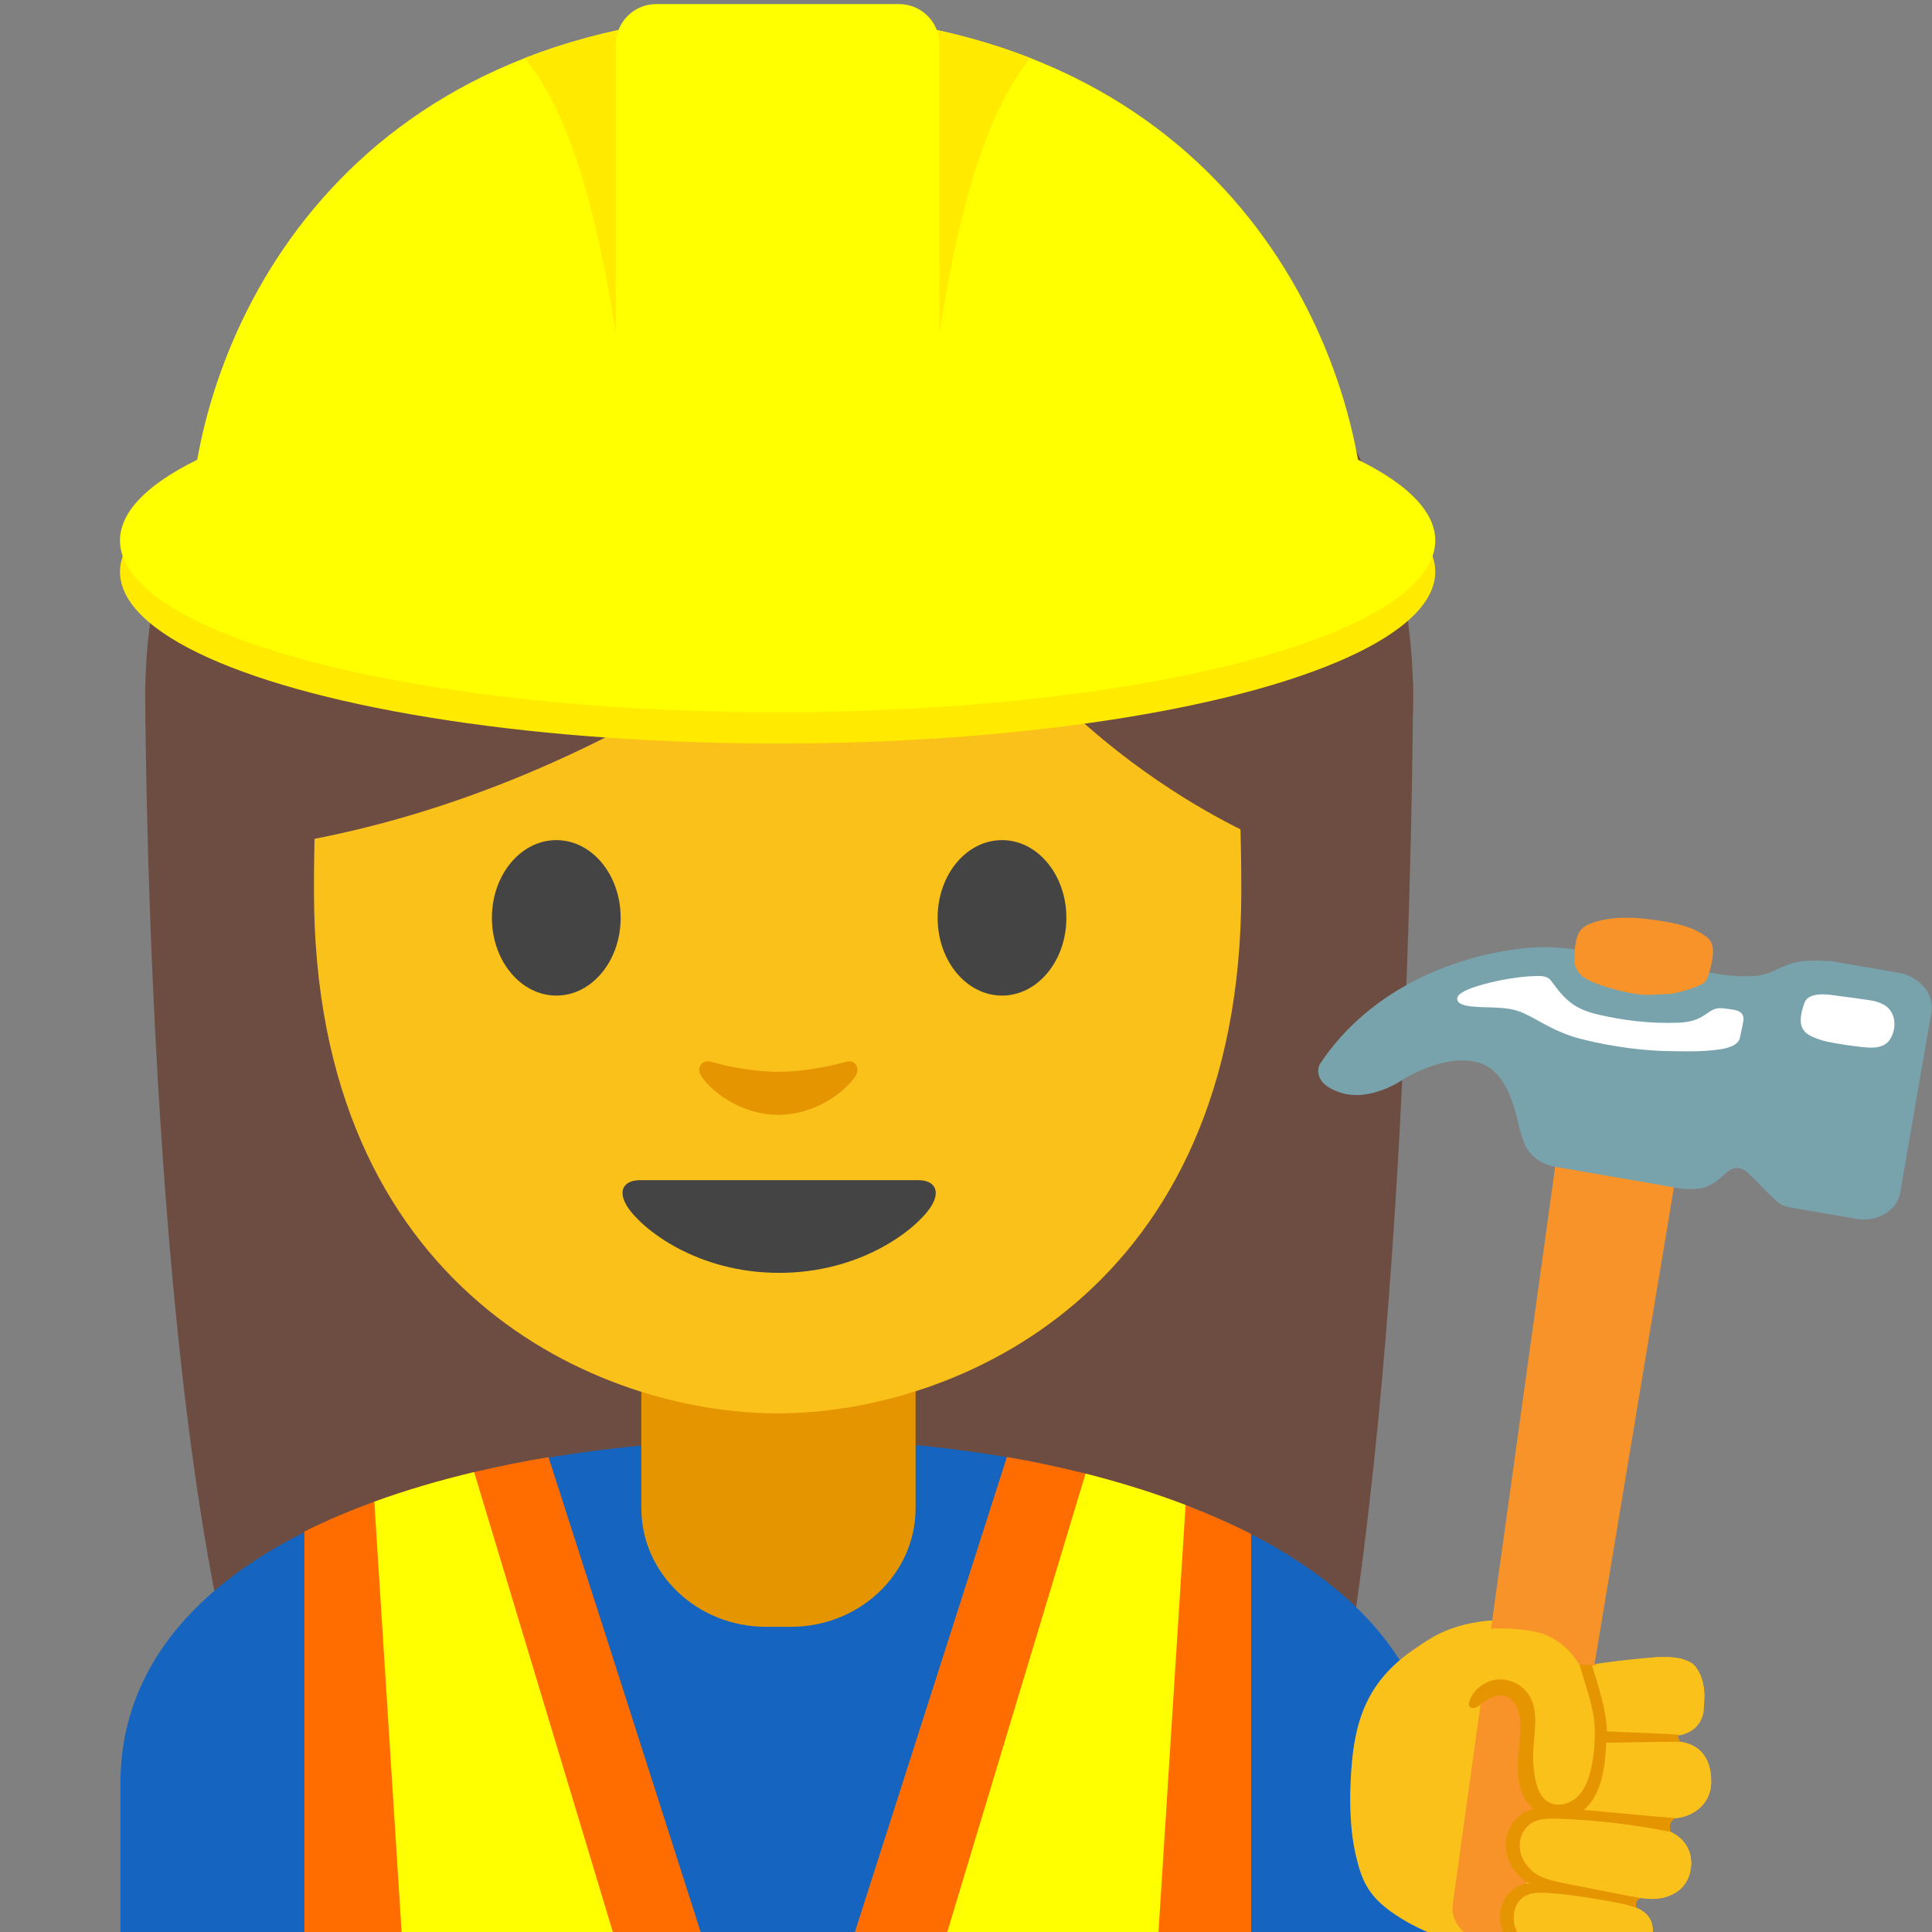
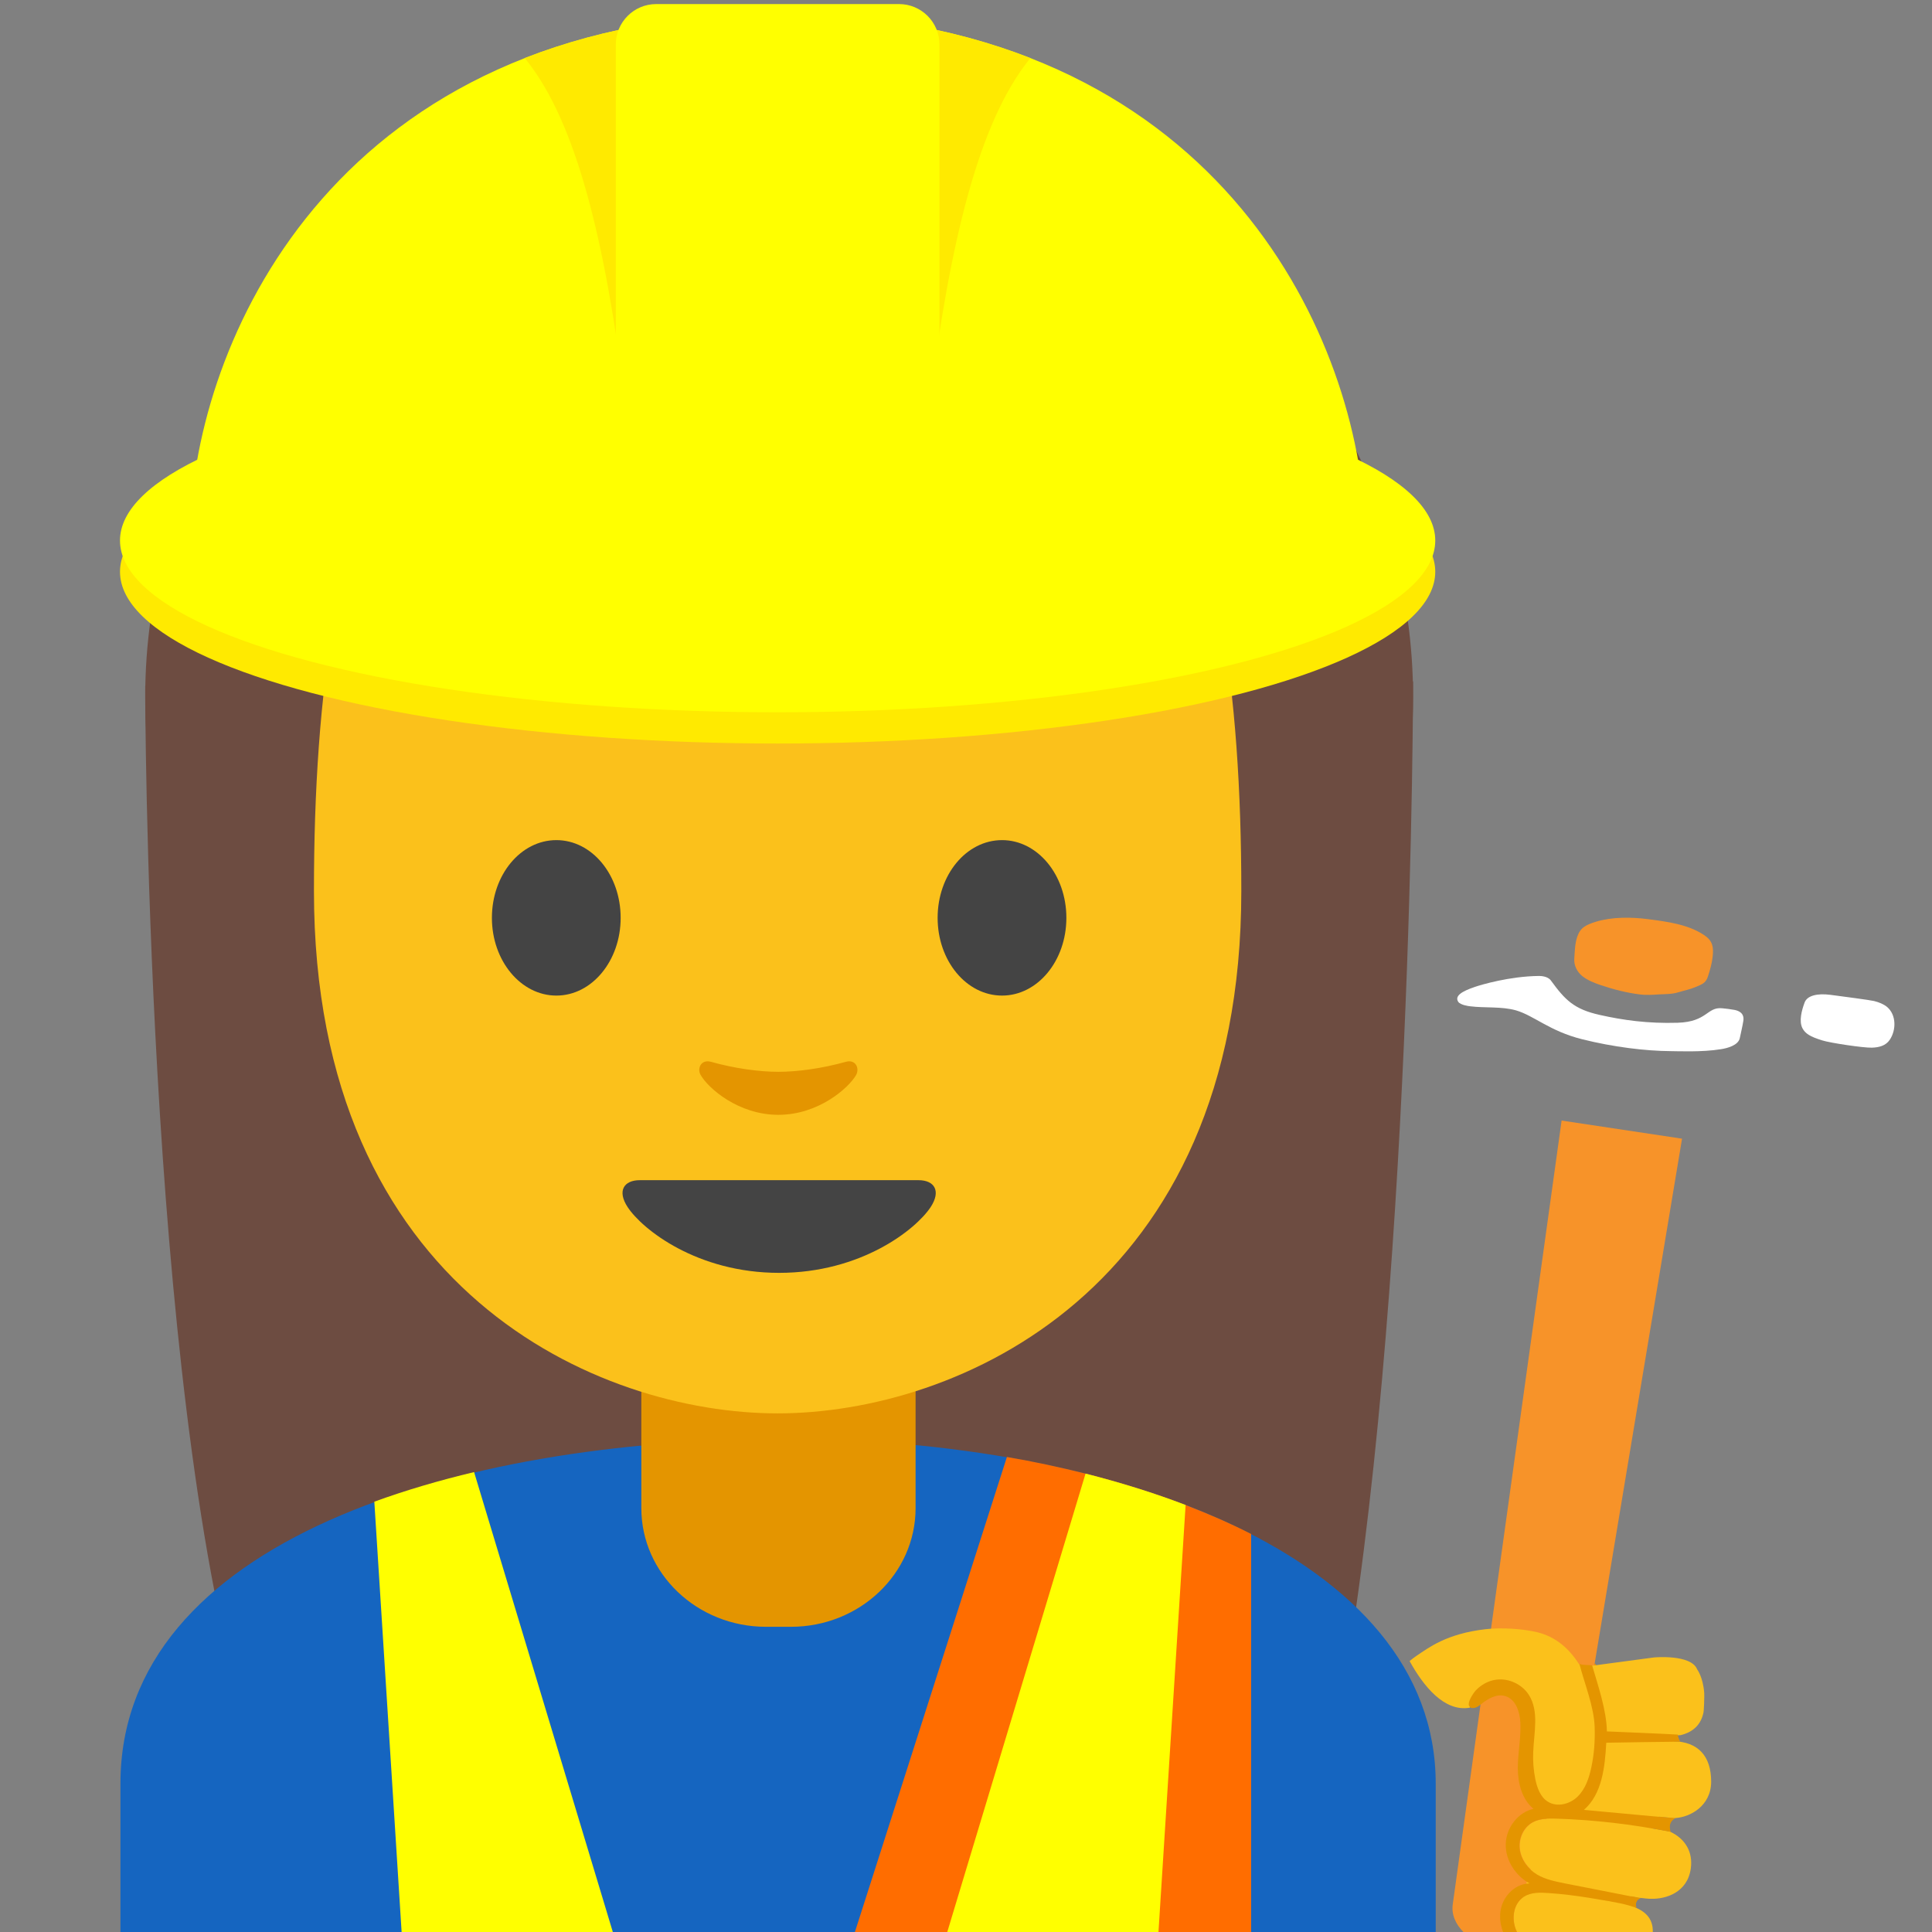
<svg xmlns="http://www.w3.org/2000/svg" xmlns:xlink="http://www.w3.org/1999/xlink" width="128" height="128" style="enable-background:new 0 0 128 128;">
  <rect width="100%" height="100%" fill="#808080" stroke="none" />
  <g>
    <path id="XMLID_53_" d="M16.14,113.61C9.62,91.27,9.62,45.47,9.62,45.47l84-0.33c0,0,0,41.49-4.88,68.19 L16.14,113.61z" style="fill:#6D4C41;" />
    <g id="XMLID_51_">
      <ellipse id="XMLID_52_" cx="51.62" cy="46.19" rx="42" ry="39.5" style="fill:#6D4C41;" />
    </g>
    <path id="XMLID_50_" d="M7.98,118.17v9.89h87.14v-9.89c0-15.17-21.39-22.87-43.24-22.84 C30.17,95.36,7.98,102.11,7.98,118.17z" style="fill:#1565C0;" />
    <path id="XMLID_49_" d="M51.57,90.33h-9.08v9.59c0,4.34,3.7,7.86,8.26,7.86h1.65c4.56,0,8.26-3.52,8.26-7.86 v-9.59H51.57z" style="fill:#E49500;" />
    <path id="XMLID_48_" d="M51.52,13.65c-24.35,0-30.72,18.87-30.72,45.39c0,26.51,18.89,34.6,30.72,34.6 c11.83,0,30.72-8.09,30.72-34.6C82.24,32.53,75.87,13.65,51.52,13.65z" style="fill:#FBC11B;" />
    <path id="XMLID_47_" d="M60.85,78.19c-1.29,0-9.23,0-9.23,0s-7.94,0-9.23,0c-1.06,0-1.51,0.71-0.81,1.78 c0.98,1.49,4.61,4.36,10.04,4.36s9.06-2.87,10.04-4.36C62.36,78.9,61.91,78.19,60.85,78.19z" style="fill:#444444;" />
    <g id="XMLID_44_">
      <path id="XMLID_46_" d="M41.12,60.81c0,2.84-1.9,5.15-4.26,5.15c-2.35,0-4.27-2.3-4.27-5.15 c0-2.85,1.91-5.15,4.27-5.15C39.22,55.66,41.12,57.96,41.12,60.81" style="fill:#444444;" />
      <path id="XMLID_45_" d="M62.12,60.81c0,2.84,1.9,5.15,4.27,5.15c2.35,0,4.26-2.3,4.26-5.15 c0-2.85-1.91-5.15-4.26-5.15C64.02,55.66,62.12,57.96,62.12,60.81" style="fill:#444444;" />
    </g>
    <path id="XMLID_43_" d="M56.03,70.35c-1.57,0.44-3.2,0.66-4.46,0.66s-2.89-0.22-4.46-0.66 c-0.67-0.19-0.94,0.45-0.69,0.87c0.5,0.88,2.5,2.64,5.15,2.64c2.65,0,4.65-1.77,5.15-2.64C56.96,70.79,56.7,70.16,56.03,70.35z" style="fill:#E49500;" />
-     <path id="XMLID_42_" d="M60.7,34.51c-3.23,3.11-19.29,17.58-41.42,21.35V26.2c0,0,9.55-18.95,32.47-18.95 s32.47,19.43,32.47,19.43v29.19c0,0-15.02-5.76-22.56-21.17C61.48,34.32,61,34.22,60.7,34.51z" style="fill:#6D4C41;" />
    <g>
      <g>
-         <path d="M36.34,96.54c-1.68,0.28-3.32,0.61-4.92,0.99c-2.31,0.55-4.53,1.2-6.61,1.96 c-1.63,0.59-3.19,1.25-4.64,1.98v26.56h6.46h14h5.8l-6.18-19.31L36.34,96.54z" style="fill:#FF6D00;" />
        <path d="M78.55,99.71c-2.09-0.8-4.31-1.49-6.63-2.08c-1.69-0.42-3.43-0.8-5.21-1.1l-3.9,12.19l-6.18,19.31 h6.13h14h6.13v-26.4C81.52,100.93,80.06,100.29,78.55,99.71z" style="fill:#FF6D00;" />
      </g>
      <path d="M24.8,99.49l1.81,28.54h14l-9.2-30.5C29.1,98.08,26.89,98.73,24.8,99.49z" style="fill:#FFFF00;" />
      <path d="M71.92,97.63l-9.17,30.4h14l1.8-28.32C76.46,98.91,74.24,98.22,71.92,97.63z" style="fill:#FFFF00;" />
    </g>
    <g>
      <ellipse id="XMLID_41_" cx="51.52" cy="37.88" rx="43.57" ry="11.38" style="fill:#FFEA00;" />
      <ellipse id="XMLID_40_" cx="51.52" cy="35.81" rx="43.57" ry="11.38" style="fill:#FFFF00;" />
      <g id="XMLID_37_">
        <defs>
          <path id="XMLID_38_" d="M90.42,34.28L90.42,34.28C89.77,22.02,80.53,1.42,52.28,0.89c0,0-0.53-0.02-0.76-0.01 c-0.23,0-0.76,0.01-0.76,0.01C22.5,1.42,13.26,22.02,12.62,34.28l0,0C12.62,43.87,90.42,43.87,90.42,34.28z" />
        </defs>
        <use style="overflow:visible;fill:#FFFF00;" xlink:href="#XMLID_38_" />
        <clipPath id="XMLID_2_">
          <use style="overflow:visible;" xlink:href="#XMLID_38_" />
        </clipPath>
        <path id="XMLID_39_" d="M34.22,3.23l6.95-2.35l0,23.75 C39.76,14.37,37.74,6.94,34.22,3.23z" style="clip-path:url(#XMLID_2_);fill:#FFEA00;" />
        <path d="M68.81,3.23l-6.95-2.35v23.75C63.28,14.37,65.3,6.94,68.81,3.23z" style="clip-path:url(#XMLID_2_);fill:#FFEA00;" />
      </g>
      <path d="M59.57,37.61h-16.1c-1.47,0-2.67-1.2-2.67-2.67v-32c0-1.47,1.2-2.67,2.67-2.67h16.1 c1.47,0,2.67,1.2,2.67,2.67v32C62.24,36.42,61.04,37.61,59.57,37.61z" style="fill:#FFFF00;" />
    </g>
    <g>
-       <path d="M101.86,107.61c1.5,0.37,2.46,1.43,3.13,2.75c1.67-0.3,4.55-0.6,5.39-0.58 c0.99,0.03,2.3,0.14,2.52,2.17c0.14,1.32-0.36,2.41-2.05,2.57c-0.63,0.06-1.28,0.1-1.92,0.13l0.23,0.74 c0.59-0.01,1.12-0.03,1.53-0.03c1.71-0.02,2.68,0.89,2.68,2.7c0,1.59-1.37,2.34-2.37,2.4c-0.53,0.03-2.01-0.05-3.47-0.19 l-0.15,0.31l-0.06,0.09c0.92,0.14,1.8,0.29,2.42,0.4c1.67,0.3,2.47,1.41,2.28,2.73c-0.23,1.6-1.66,2.04-2.65,2.01 c-0.74-0.02-3.34-0.43-5.08-0.8l-0.34,0.49c0.12,0.02,0.25,0.04,0.39,0.06c0.02,0,0.04,0.01,0.07,0.01 c0.12,0.02,0.23,0.04,0.35,0.06c0.03,0,0.05,0.01,0.08,0.01c0.14,0.02,0.28,0.05,0.42,0.07c0.01,0,0.01,0,0.02,0 c0.15,0.02,0.3,0.05,0.45,0.08c0.03,0,0.06,0.01,0.08,0.01c0.12,0.02,0.23,0.04,0.35,0.06c0.05,0.01,0.09,0.02,0.14,0.02 c0.1,0.02,0.2,0.04,0.29,0.05c0.05,0.01,0.1,0.02,0.15,0.03c0.1,0.02,0.19,0.04,0.28,0.05c0.05,0.01,0.09,0.02,0.14,0.03 c0.13,0.03,0.27,0.05,0.39,0.08c1.53,0.32,2.11,1.01,1.92,2.22c-0.26,1.7-1.97,2.08-2.88,1.99c-0.91-0.08-3.97-0.71-4.97-1.15 c-0.06-0.03-0.12-0.06-0.18-0.09l-0.35,0.5c-4.5-0.3-7.73-2.18-7.73-2.18c-2.64-1.48-3.08-2.62-3.52-4.43 c-0.5-2.06-0.38-4.5-0.36-4.88c0.16-4.1,1.07-6.75,4.38-8.95c0.8-0.53,1.97-1.46,4.56-1.76 C99.42,107.29,100.86,107.36,101.86,107.61z" style="fill:#FBC11B;" />
      <path d="M105.6,114.42c0,0,0.04-2.06-0.61-4.06l0.72-0.13c0,0,0.51,1.42,0.69,3.52 c0.03,0.34,0.04,0.65,0.04,0.95l0.64-0.04l4.29-0.24c0,0-0.32,0.06-0.32,0.54c0,0.2,0.12,0.33,0.21,0.41 c-0.18-0.02-0.38-0.04-0.58-0.03l-4.26,0.11c-0.01,0.12-0.01,0.24-0.02,0.37c-0.1,1.74-0.51,3.41-1.48,4.05 c3.22,0.38,6.08,0.57,6.08,0.57c-0.56,0.23-0.32,0.91-0.32,0.91c-2.17-0.59-7.43-0.9-7.43-0.9c-2.22-0.19-2.52,1.31-2.52,1.31 c-0.41,1.81,1.56,2.64,1.56,2.64c0.26,0.15,2.61,0.62,4.29,0.94l1.68,0.31l0,0h0l0.47,0.09c-0.05-0.01-0.25-0.02-0.33,0.31 c-0.04,0.16,0,0.27,0.03,0.34c-0.25-0.11-0.55-0.21-0.9-0.28c-0.79-0.16-3.18-0.55-3.36-0.58l-0.6-0.08 c-1.98-0.26-2.46,0.09-2.46,0.09c-1.1,0.58-0.78,1.98-0.78,1.98c0.24,1.35,1.73,1.77,1.73,1.77c0.57,0.17,3.59,0.9,3.59,0.9 l-4.57-0.6c-0.32-0.1-0.44-0.25-0.62-0.39c-1.61-1.32-0.93-3.11-0.93-3.11c0.25-0.69,0.77-1,0.77-1c0.31-0.19,0.67-0.29,1.04-0.33 c-1.87-0.99-1.57-2.99-1.57-2.99c0.24-1.23,1.13-1.75,1.83-1.97c-0.06-0.05-0.13-0.1-0.19-0.16c0,0-1.2-0.79-0.76-4.18 c0.15-1.14,0.13-1.3,0.01-2.02c0,0-0.43-1.54-1.71-1.05c0,0-0.43,0.11-1.1,0.64c0,0-0.54,0.42-0.53-0.24 c0-0.2,0.14-0.56,0.41-0.87c0,0,0.28-0.33,0.97-0.52c0,0,1.79-0.71,2.68,1.08c0.47,0.94,0.38,1.56,0.23,2.52c0,0-0.28,3.03,0.51,4 c0,0,0.78,0.89,2.03,0.34C104.16,119.36,105.86,118.42,105.6,114.42z" style="fill:#E49500;" />
    </g>
    <g>
      <g>
        <g>
          <path d="M96.25,126.16l7.21-51.92l7.98,1.2l-8.61,51.71c-0.2,1.33-1.83,2.19-3.63,1.92 C97.38,128.8,96.05,127.49,96.25,126.16z" style="fill:#F79329;" />
          <g>
            <defs>
-               <path id="SVGID_1_" d="M87.43,70.52c3.43-5.21,9.39-7.36,14.03-7.74c1.2-0.1,2.4,0.06,3.28,0.16 c1.53,0.18,4.73,0.82,4.73,0.82l3.96,0.69c0.1,0.02,0.19,0.05,0.29,0.07c0.84,0.13,1.79,0.21,2.65,0.13 c1.07-0.1,1.59-0.71,2.8-0.93c0.58-0.1,1.22-0.1,1.77-0.05c0.19-0.01,0.38,0,0.57,0.04l0.4,0.07 c0.22,0.03,0.36,0.06,0.36,0.06l3.52,0.61c1.4,0.24,2.37,1.41,2.17,2.6l-2.07,11.98c-0.21,1.19-1.52,1.96-2.92,1.72 l-3.52-0.61c0,0-0.15-0.02-0.36-0.06l-0.4-0.07c-0.19-0.03-0.38-0.09-0.55-0.15c-0.53-0.15-2.06-2.04-2.57-2.33 c-1.07-0.61-1.36,0.79-2.7,1.15c-0.76,0.2-1.67,0.04-1.91,0l-0.32-0.06c-0.26-0.04-0.5-0.08-0.63-0.11l0,0l-6.98-1.21 c-0.98-0.17-1.73-0.79-2.04-1.55c-0.08-0.21-0.29-0.87-0.33-1.04c-0.39-1.72-1-4.04-3.04-4.39c-2.23-0.39-4.68,1.21-4.68,1.21 s-2.16,1.52-4.16,0.85C86.8,71.72,87.43,70.52,87.43,70.52z" />
-             </defs>
+               </defs>
            <use style="overflow:visible;fill:#78A3AD;" xlink:href="#SVGID_1_" />
            <clipPath id="SVGID_2_">
              <use style="overflow:visible;" xlink:href="#SVGID_1_" />
            </clipPath>
          </g>
        </g>
        <path d="M104.49,62.08c-0.15,0.45-0.16,0.99-0.19,1.46c-0.03,0.42,0.19,0.85,0.52,1.12 c0.34,0.28,0.82,0.47,1.24,0.61c0.84,0.28,1.68,0.5,2.56,0.61c0.44,0.06,0.87,0.03,1.31,0c0.42-0.02,0.86-0.01,1.27-0.14 c0.36-0.11,0.77-0.19,1.12-0.34c0.44-0.19,0.69-0.25,0.84-0.72c0.14-0.44,0.26-0.85,0.31-1.31c0.07-0.64-0.01-1.05-0.57-1.42 c-1.06-0.71-2.46-0.89-3.68-1.05c-1.15-0.15-2.41-0.16-3.5,0.17C105.08,61.28,104.7,61.44,104.49,62.08z" style="fill:#F79329;" />
      </g>
      <path d="M120.73,68.93c-0.81-0.25-1.12-0.45-1.31-0.8c-0.25-0.48-0.05-1.2,0.14-1.71 c0.17-0.47,0.86-0.62,1.71-0.51c0.85,0.11,2.65,0.35,2.89,0.41c0.33,0.08,0.64,0.21,0.86,0.39c0.62,0.52,0.62,1.53,0.18,2.18 c-0.26,0.39-0.71,0.51-1.19,0.52C123.49,69.43,121.26,69.1,120.73,68.93z" style="fill:#FFFFFF;" />
      <path d="M114.03,69.51c-1.27,0.21-2.9,0.13-3.34,0.13c-1.66-0.01-3.81-0.27-5.88-0.79 c-2.15-0.54-3.17-1.56-4.37-1.91c-0.94-0.27-2.08-0.15-3.03-0.27c-0.1-0.01-0.65-0.08-0.8-0.3c-0.25-0.39,0.25-0.7,1.12-0.99 c0.41-0.14,2.29-0.7,4.23-0.72c0.11,0,0.58,0.01,0.79,0.3c0.94,1.29,1.53,1.9,3.23,2.28c1.55,0.35,3.2,0.58,5.17,0.52 c1.97-0.06,1.93-1.06,2.95-0.96c0.24,0.02,0.55,0.06,0.82,0.11c0.59,0.12,0.62,0.49,0.58,0.73c-0.06,0.38-0.18,0.86-0.23,1.12 C115.18,69.26,114.42,69.45,114.03,69.51z" style="fill:#FFFFFF;" />
    </g>
    <path d="M110.89,120.45c0.04,0,0.08,0,0.11,0c0.99-0.06,2.36-0.81,2.37-2.4c0-1.74-0.89-2.64-2.48-2.69 c0,0-0.03-0.16-0.07-0.37c0.17-0.01,0.35-0.02,0.52-0.03c0.88-0.21,1.34-0.74,1.5-1.42c0.06-0.1,0.08-1.24,0.07-1.37 c-0.08-1.07-0.47-1.57-0.47-1.57c-0.4-1.02-2.86-0.79-2.86-0.79l-4.49,0.6c-0.16-0.05-0.32-0.1-0.47-0.15 c-0.65-1.02-1.52-1.81-2.77-2.12c-1-0.24-2.43-0.32-3.44-0.2c-2.59,0.3-3.76,1.23-4.56,1.76c-0.17,0.11-0.31,0.23-0.46,0.35 c0.91,1.65,2.29,3.38,3.98,3.09c0.11-0.25,0.29-0.51,0.37-0.6c0.36-0.39,0.86-0.67,1.39-0.73c0.83-0.1,1.69,0.31,2.14,1.01 c0.7,1.08-0.11,2.51-0.16,3.8c-0.02,0.61,0.48,1.2,0.6,1.8c0.11,0.57,0.33,1.17,0.82,1.48c0.03,0.02,0.08,0.02,0.11,0.04 c-0.03,0.1-0.1,0.3-0.18,0.56c-0.32,0.02-0.63,0.08-0.9,0.23c-0.62,0.34-0.94,1.09-0.86,1.78c0.06,0.51,0.33,0.98,0.71,1.33 c-0.24,0.78-0.44,1.48-0.54,1.89c-0.69,0.53-0.76,1.66-0.28,2.41c0.5,0.79,1.42,1.22,2.33,1.45s1.85,0.31,2.74,0.61 c-0.05-0.01-0.09-0.01-0.14-0.02c0.45,0.08,0.83,0.14,1.07,0.16c0.9,0.08,2.62-0.3,2.88-1.99c0.15-0.97-0.21-1.6-1.14-1.98 c-0.07-0.25-0.19-0.53-0.26-0.74c0.17,0.03,0.35,0.07,0.52,0.1c0.33,0.04,0.61,0.07,0.78,0.07c0.99,0.03,2.43-0.41,2.65-2.01 c0.15-1.06-0.34-1.97-1.4-2.45c-0.39-0.08-0.79-0.14-1.18-0.21c0.16-0.26,0.32-0.52,0.48-0.77 C110.24,120.39,110.57,120.42,110.89,120.45z" style="fill:#FBC11B;" />
    <path d="M111.33,115.39c-0.14-0.18-0.17-0.47-0.17-0.47c-0.01,0-0.02,0-0.03,0 c-0.36-0.03-4.67-0.21-4.67-0.21c-0.02-1.39-0.59-3.05-0.98-4.38c-0.26-0.03-0.57,0-0.84-0.09c0.34,1.31,0.97,2.84,1.01,4.18 c0.03,0.9-0.03,1.79-0.22,2.67c-0.15,0.71-0.39,1.43-0.91,1.94c-0.52,0.51-1.37,0.72-1.98,0.33c-0.49-0.31-0.7-0.91-0.82-1.48 c-0.12-0.6-0.17-1.21-0.14-1.81c0.05-1.29,0.4-2.7-0.29-3.78c-0.45-0.7-1.32-1.11-2.14-1.01c-0.53,0.06-1.03,0.34-1.39,0.73 c-0.17,0.19-0.83,1.13-0.15,1.15c0.19,0,0.36-0.13,0.51-0.25c0.46-0.37,1.04-0.71,1.61-0.54c0.7,0.21,0.97,1.06,1,1.79 c0.04,1-0.17,1.99-0.17,2.98c0,1,0.27,2.07,1.04,2.7c-1.04,0.23-1.81,1.26-1.84,2.33c-0.03,1.07,0.64,2.09,1.57,2.61 c-0.87,0.02-1.63,0.72-1.86,1.56c-0.23,0.84,0.03,1.76,0.56,2.45c0.23,0.3,0.51,0.56,0.85,0.72c0.07,0.03,0.15,0.05,0.23,0.07 l0.32-0.46l-0.11,0.15l-0.22,0.31c0.23,0.07,0.48,0.11,0.72,0.15c0.14,0.02,0.28,0.04,0.43,0.05c1.09,0.14,2.18,0.28,3.27,0.41 c0.05,0.01,0.09,0.01,0.14,0.02c-0.89-0.3-1.83-0.38-2.74-0.61s-1.82-0.66-2.33-1.45c-0.5-0.79-0.41-2,0.38-2.49 c0.48-0.3,1.07-0.28,1.63-0.24c0.89,0.06,1.77,0.17,2.65,0.31c0.24,0.04,0.48,0.08,0.71,0.12c0.06,0.01,0.12,0.02,0.18,0.03 c0.05,0.01,0.09,0.02,0.14,0.02c0.1,0.02,0.2,0.04,0.29,0.05c0.05,0.01,0.1,0.02,0.15,0.03c0.1,0.02,0.19,0.04,0.28,0.05 c0.05,0.01,0.09,0.02,0.14,0.03c0.13,0.03,0.27,0.05,0.39,0.08c0.27,0.06,0.49,0.13,0.7,0.2c0.06,0.02,0.13,0.03,0.19,0.05 c-0.14-0.23,0.03-0.58,0.29-0.62c-0.05-0.01-0.09-0.02-0.14-0.03c-1.63-0.32-3.26-0.64-4.89-0.96c-0.64-0.13-1.3-0.26-1.85-0.59 c-0.6-0.36-1.06-0.98-1.15-1.68c-0.09-0.7,0.24-1.45,0.86-1.78c0.47-0.26,1.03-0.25,1.57-0.24c2.51,0.08,5.02,0.37,7.49,0.86 c0.02,0,0.05,0.01,0.07,0.01c-0.16-0.31,0-0.75,0.32-0.89c-0.04,0-0.08-0.01-0.11-0.01c-1.98-0.18-3.96-0.37-5.94-0.55 c1.21-1.06,1.39-2.85,1.48-4.45C106.42,115.45,111.13,115.39,111.33,115.39z" style="fill:#E49500;" />
  </g>
</svg>